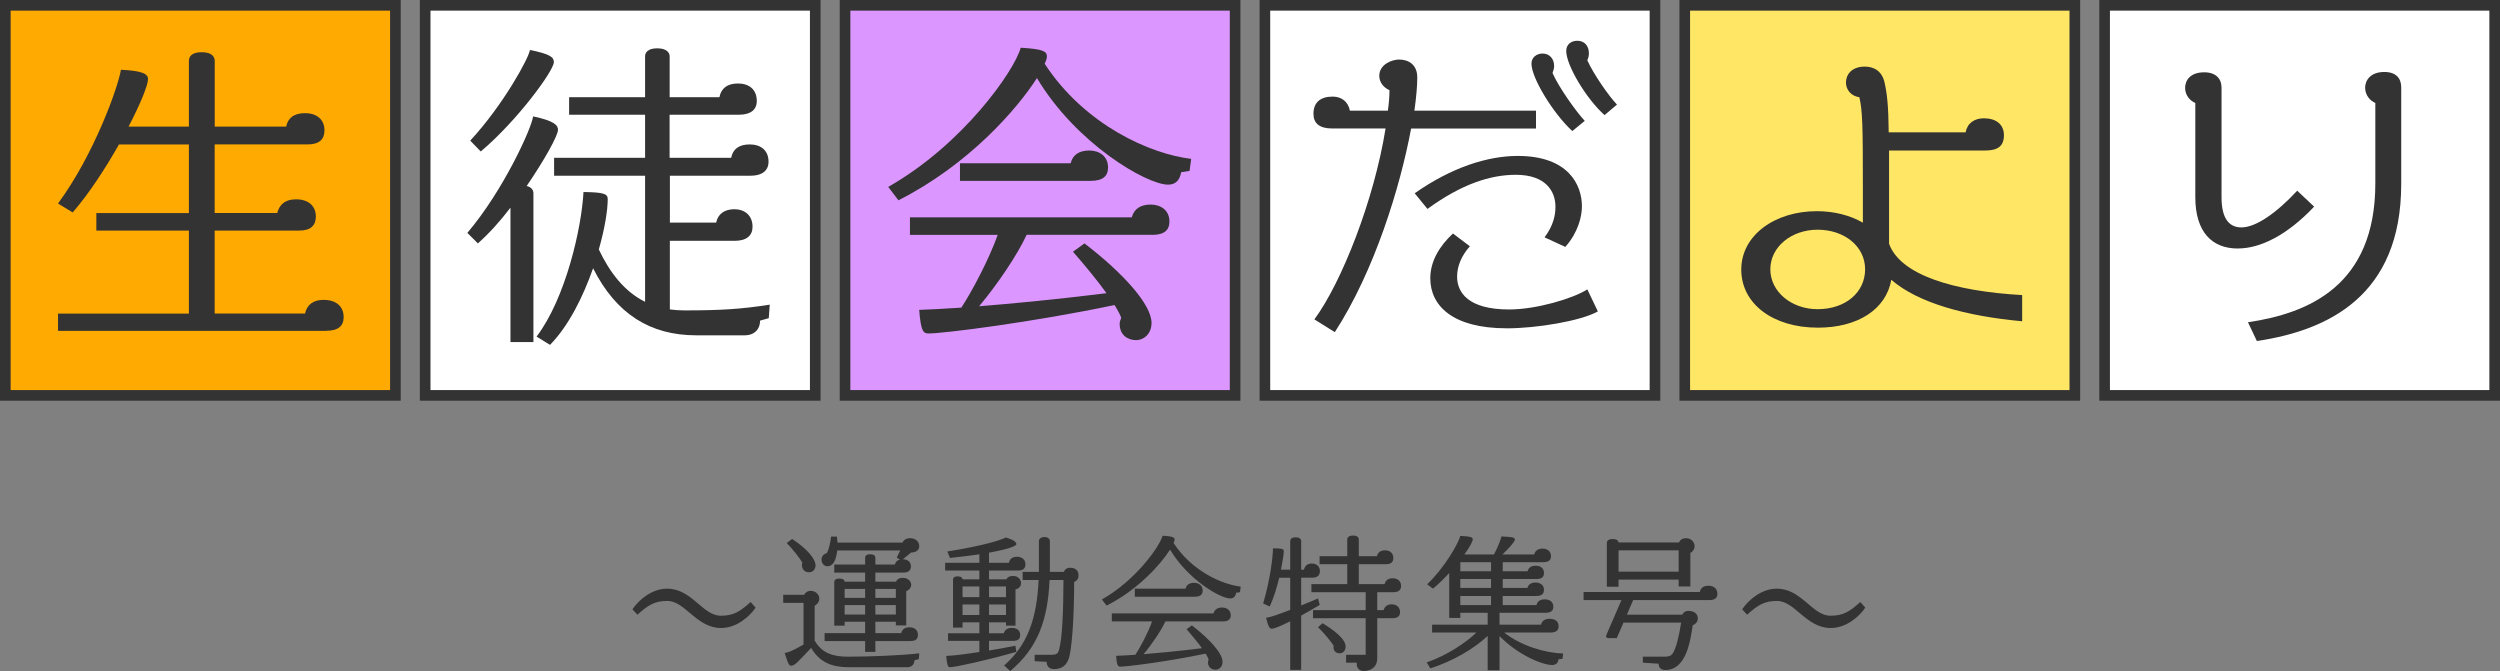
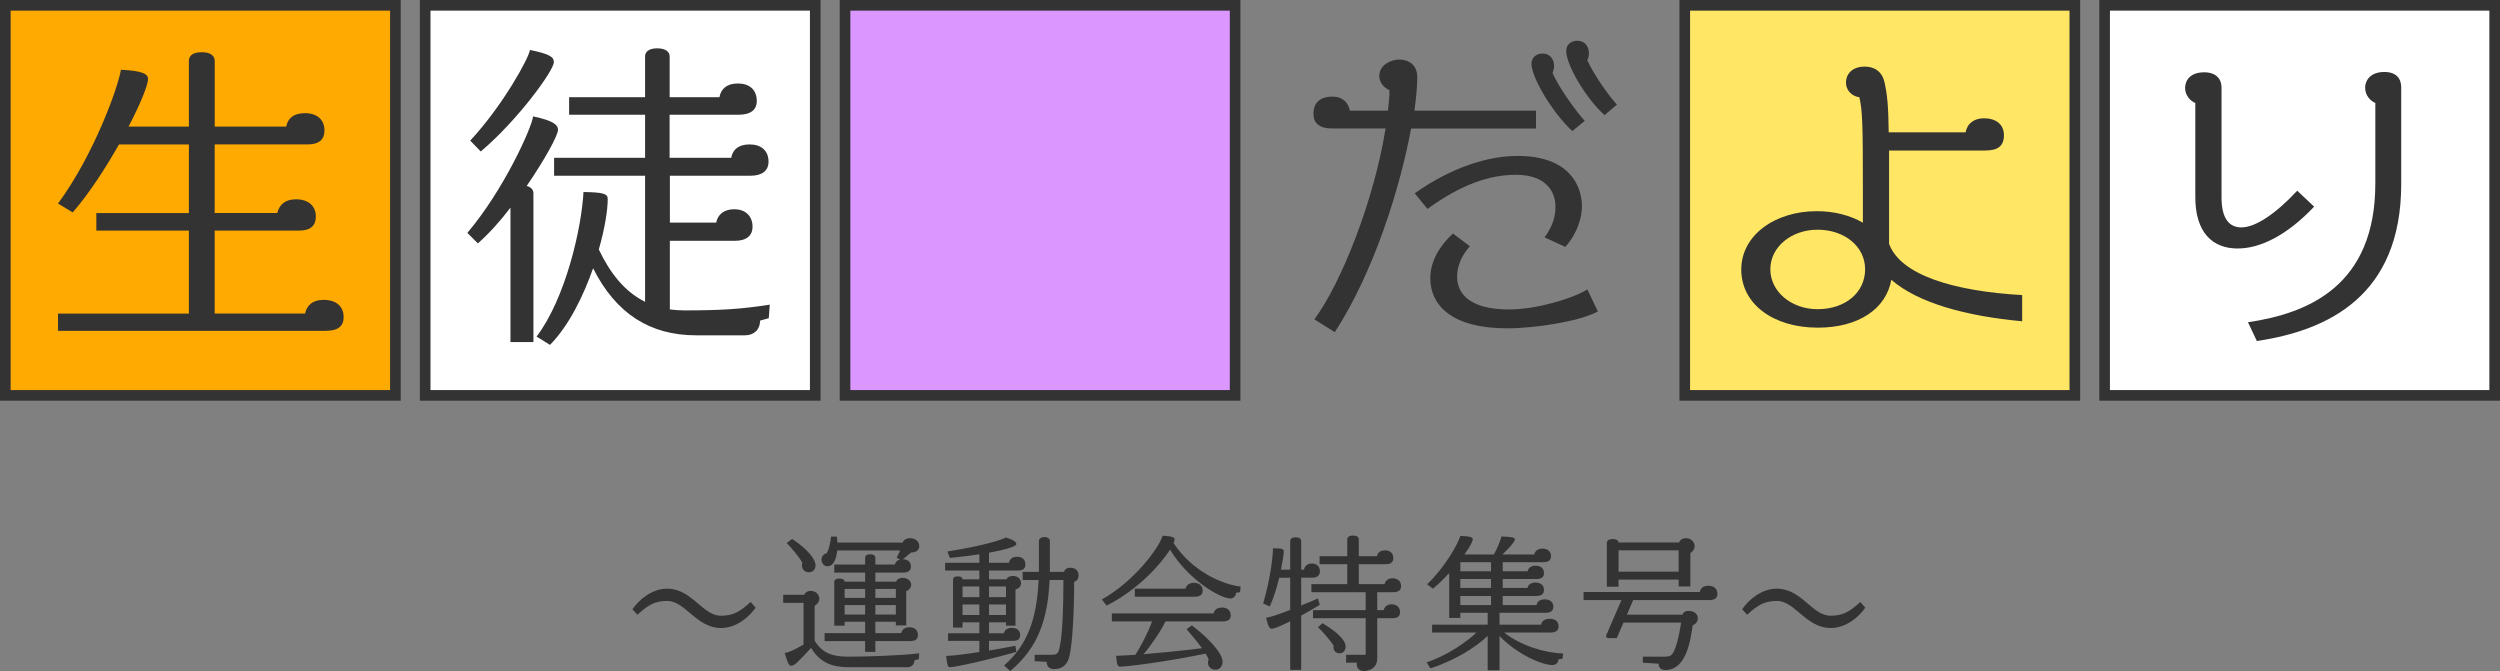
<svg xmlns="http://www.w3.org/2000/svg" id="_レイヤー_2" viewBox="0 0 512.73 137.62">
  <rect x="0" y="0" width="512.73" height="137.62" fill="#808080" stroke="none" />
  <g id="haikei">
    <rect x="1.09" y="1.09" width="80" height="80" style="fill:#fa0; stroke:#333; stroke-miterlimit:10; stroke-width:2.18px;" />
    <rect x="87.2" y="1.09" width="80" height="80" style="fill:#fff; stroke:#333; stroke-miterlimit:10; stroke-width:2.18px;" />
    <rect x="173.31" y="1.09" width="80" height="80" style="fill:#dc96ff; stroke:#333; stroke-miterlimit:10; stroke-width:2.18px;" />
-     <rect x="259.42" y="1.09" width="80" height="80" style="fill:#fff; stroke:#333; stroke-miterlimit:10; stroke-width:2.18px;" />
    <rect x="345.53" y="1.09" width="80" height="80" style="fill:#ffe664; stroke:#333; stroke-miterlimit:10; stroke-width:2.18px;" />
    <rect x="431.64" y="1.09" width="80" height="80" style="fill:#fff; stroke:#333; stroke-miterlimit:10; stroke-width:2.18px;" />
    <path d="M458.95,50.97c-5.24,0-8.71-3.34-8.71-10.54v-19.31c-.98-.39-2.09-1.51-2.09-3.08s1.05-3.21,3.93-3.21c2.36,0,3.54,1.31,3.54,3.14v22.52c0,4.25,1.51,6.15,4.06,6.15,2.95,0,7.13-2.88,11.46-7.53l3.47,3.27c-5.56,5.89-11.06,8.58-15.64,8.58ZM462.87,69.95l-1.83-3.86c12.44-1.83,26.12-7.53,26.12-28.48v-16.5c-.98-.39-2.09-1.51-2.09-3.14,0-1.44,1.05-3.21,3.93-3.21,2.42,0,3.47,1.31,3.47,3.14v19.83c0,23.04-15.12,30.05-29.59,32.21Z" style="fill:#333;" />
    <path d="M66.95,67.86H11.9v-3.54h26.84v-17.02h-18.98v-3.6h18.98v-14.07h-14.34c-2.75,4.84-6.09,10.02-9.49,13.94l-3.01-1.83c7.33-9.95,12.31-23.76,12.9-27.43,4.39.2,5.56.85,5.56,1.9,0,1.24-1.57,5.11-3.99,9.75h12.37v-13.42c0-.92.52-1.83,2.62-1.83s2.68.92,2.68,1.83v13.42h14.66c.33-1.7,1.51-2.75,3.86-2.75,2.49,0,3.99,1.37,3.99,3.53,0,1.83-1.05,2.88-3.47,2.88h-19.05v14.07h12.83c.46-1.77,1.64-2.81,3.86-2.81,2.55,0,4.06,1.37,4.06,3.53,0,1.83-1.05,2.88-3.4,2.88h-17.35v17.02h18.53c.39-1.77,1.64-2.81,3.8-2.81,2.62,0,4.12,1.37,4.12,3.53,0,1.77-1.05,2.81-3.54,2.81Z" style="fill:#333;" />
    <path d="M108.02,38.14c1.05.26,1.38.92,1.38,1.51v30.5h-4.71v-27.56c-2.09,2.75-4.45,5.37-6.68,7.33l-2.16-2.16c7.4-8.71,13.22-21.54,13.48-23.89,4.39.92,5.11,1.83,5.11,2.75,0,1.18-2.75,6.15-6.42,11.52ZM98.6,31.07l-2.16-2.23c6.87-7.4,12.11-17.15,12.24-18.59,4.25.85,4.91,1.51,4.91,2.49,0,1.77-7.53,12.04-14.99,18.33ZM157.71,65.24l-1.83.52c0,1.9-1.31,3.01-3.08,3.01h-10.02c-9.43,0-16.43-4.39-21.14-13.75-2.03,5.76-4.97,11.78-8.84,15.71l-2.75-1.7c5.96-7.86,9.23-22.26,9.62-29.65,4.06.07,4.97.33,4.97,1.44,0,2.23-.59,6.02-1.83,10.34,2.23,4.71,5.24,8.64,9.49,10.74v-25.86h-18.66v-3.67h18.66v-8.84h-15.58v-3.6h15.58v-8.38c0-.72.52-1.64,2.49-1.64s2.55.92,2.55,1.64v8.38h10.21c.33-1.77,1.57-2.81,3.8-2.81s3.86,1.18,3.86,3.6c0,1.83-1.31,2.81-3.67,2.81h-14.21v8.84h12.63c.33-1.77,1.57-2.75,3.8-2.75s3.86,1.18,3.86,3.54c0,1.83-1.31,2.88-3.67,2.88h-16.56v9.62h9.49c.33-1.7,1.64-2.75,3.73-2.75s3.73,1.24,3.73,3.6c0,1.77-1.18,2.88-3.67,2.88h-13.29v14.07c.98.13,1.96.2,3.01.2,7.4,0,11.65-.26,17.48-1.18l-.2,2.75Z" style="fill:#333;" />
-     <path d="M243.95,35.06l-1.7.26c-.26,1.44-.98,2.55-2.68,2.55-4.39,0-18.85-8.38-26.9-21.86-4.06,6.35-13.94,17.74-28.41,25.07l-2.09-2.75c15.25-8.64,25.86-23.76,27.17-28.54,4.52.26,5.37.72,5.37,1.77,0,.33-.13.85-.46,1.51,8.25,12.63,21.73,18.53,30.05,19.51l-.33,2.49ZM236.29,48.15h-25.73c-1.83,3.99-5.96,10.15-9.75,14.66,6.48-.52,15.06-1.31,26.12-2.68-1.83-2.55-4.25-5.5-6.87-8.51l2.36-1.7c8.18,6.28,13.75,12.63,13.75,16.3,0,2.36-1.7,3.54-3.14,3.54-1.83,0-3.4-1.11-3.4-3.34,0-.46.2-.92.33-1.24-.2-.59-.72-1.57-1.38-2.62-16.82,3.53-35.02,5.83-38.16,5.83-1.05,0-1.57-.46-1.9-4.84,2.03-.07,4.84-.2,8.64-.46,2.16-3.27,5.7-9.95,7.46-14.92h-18v-3.6h45.5c.46-1.7,1.77-2.62,3.86-2.62s3.86,1.18,3.86,3.47c0,1.77-1.05,2.75-3.53,2.75ZM223.72,37.09h-26.84v-3.6h22.71c.39-1.7,1.7-2.62,3.8-2.62s3.86,1.18,3.86,3.47c0,1.77-1.05,2.75-3.53,2.75Z" style="fill:#333;" />
    <path d="M289.41,26.36c-2.23,11.91-7.46,29.13-15.65,41.76l-4.19-2.62c5.56-7.53,12.24-24.42,14.6-39.15h-10.93c-2.62,0-3.86-1.05-3.86-3.01,0-2.29,1.38-3.53,3.93-3.53,1.9,0,3.21,1.11,3.54,2.88h7.79c.2-1.44.33-2.81.33-4.19-1.31-.59-2.09-1.7-2.09-2.95,0-2.36,2.62-3.34,4.06-3.34,2.03,0,3.73,1.11,3.73,3.67,0,1.7-.2,4.06-.59,6.81h24.94v3.67h-25.59ZM321.03,50.64l-4.25-1.96c1.9-2.55,2.23-4.71,2.23-6.28,0-3.21-2.03-6.55-8.12-6.55-5.24,0-11.13,1.9-18.13,7l-2.62-3.21c7.46-5.24,14.86-7.66,21.14-7.66,10.41,0,13.16,5.96,13.16,10.34,0,2.09-.79,5.37-3.4,8.31ZM308.98,67.33c-11,0-15.64-4.58-15.64-10.28,0-3.47,1.9-6.61,4.65-9.16l3.47,2.62c-1.7,1.9-2.62,4.06-2.62,6.22,0,3.27,2.29,6.74,10.67,6.74,5.56,0,13.09-2.23,16.04-4.12l2.16,4.52c-3.47,1.96-12.57,3.47-18.72,3.47ZM322.47,26.88c-3.99-3.67-8.38-10.93-8.38-13.81,0-1.31,1.05-2.09,2.29-2.09,1.44,0,2.36,1.11,2.36,2.55,0,.46-.13.92-.33,1.44,1.24,2.88,4.84,7.92,6.61,9.82l-2.55,2.09ZM329.08,23.61c-3.86-3.47-7.86-10.28-7.86-13.16,0-1.37,1.05-2.09,2.29-2.09,1.44,0,2.36,1.05,2.36,2.55,0,.46-.07.92-.33,1.44,1.24,2.81,4.45,7.4,6.09,9.1l-2.55,2.16Z" style="fill:#333;" />
    <path d="M387.89,57.38c-1.05,6.02-6.81,9.82-15.06,9.82-9.23,0-15.71-4.91-15.71-11.91s6.81-11.98,15.51-11.98c3.54,0,6.81.85,9.43,2.36v-7.2c0-12.63-.07-15.78-.72-18.53-1.57-.2-2.75-1.44-2.75-3.01s1.11-3.27,3.86-3.27c1.9,0,3.54.92,4.06,3.27s.79,4.65.85,10.21h15.78c.33-1.9,1.83-2.88,3.73-2.88,2.49,0,4.12,1.24,4.12,3.47s-1.24,3.14-3.86,3.14h-19.7v19.11c2.29,6.42,13.29,9.75,27.3,10.54v5.37c-11.46-1.05-21.34-3.73-26.84-8.51ZM372.77,47.11c-5.37,0-9.69,3.53-9.69,8.12s4.32,8.18,9.69,8.18c5.76,0,9.75-3.47,9.75-8.18s-4.25-8.12-9.75-8.12Z" style="fill:#333;" />
  </g>
  <g id="_レイヤー_4">
    <path d="M147.89,128.8c-5.07,0-7.35-5.55-11.01-5.55-2.58,0-3.87.78-6.15,2.82l-1.02-1.11c1.32-1.95,3.99-4.23,7.11-4.23,5.1,0,7.26,5.55,11.01,5.55,2.55,0,3.87-.78,6.12-2.82l1.02,1.17c-1.29,1.89-3.96,4.17-7.08,4.17Z" style="fill:#333;" />
    <path d="M188.44,135.19l-.9.24c0,.84-.6,1.41-1.38,1.41h-12.15c-3.39,0-5.94-1.02-7.65-3.96-2.52,2.64-3.33,3.66-4.08,3.66-.54,0-.75-.72-1.35-2.64.45,0,1.41-.27,3.87-1.71v-8.55h-4.17v-1.65h4.29c.18-.39.63-.81,1.35-.81,1.08,0,1.77.81,1.77,1.62,0,.54-.3,1.05-.96,1.44v7.14c1.5,2.58,3.72,3.3,6.84,3.3,4.11,0,10.92-.24,14.61-.69l-.09,1.2ZM165.94,117.37c-.96,0-1.47-.66-1.47-1.5,0-.12.03-.33.09-.45-.45-.87-2.1-2.94-3.21-4.05l1.11-.84c3.21,2.13,4.8,4.14,4.8,5.43,0,.84-.6,1.41-1.32,1.41ZM186.85,113.32l-1.68,1.38c.93,0,1.65.48,1.65,1.47,0,.81-.51,1.26-1.5,1.26h-5.79v1.86h4.26c.12-.42.57-.78,1.38-.78,1.11,0,1.71.78,1.71,1.41,0,.57-.42,1.11-1.02,1.32v7.02h-2.13v-.75h-4.2v2.34h5.31c.18-.75.69-1.2,1.68-1.2,1.08,0,1.74.6,1.74,1.56,0,.87-.48,1.26-1.56,1.26h-7.17v2.22h-2.1v-2.22h-8.31v-1.62h8.31v-2.34h-4.2v.81h-2.13v-8.94c0-.39.24-.72,1.05-.72s1.05.3,1.08.63h4.2v-1.86h-6.33v-1.65h6.33v-1.38c0-.36.21-.72,1.05-.72s1.05.36,1.05.72v1.38h3.99c.15-.51.48-.9,1.05-1.02l-.66-.39.72-1.47h-12.93c-.21,2.04-.87,3.24-1.98,3.24-.69,0-1.23-.57-1.23-1.38,0-.66.45-1.17,1.05-1.29.45-.69.78-2.22.9-3.42h1.2c.06.42.09.84.12,1.23h13.35c.24-.57.78-.9,1.53-.9,1.08,0,1.89.66,1.89,1.65,0,.81-.72,1.29-1.68,1.29ZM177.43,120.79h-4.2v1.83h4.2v-1.83ZM177.43,124.09h-4.2v1.95h4.2v-1.95ZM183.73,120.79h-4.2v1.83h4.2v-1.83ZM183.73,124.09h-4.2v1.95h4.2v-1.95Z" style="fill:#333;" />
    <path d="M208.81,117.01h-5.97v1.8h3.57c.15-.39.6-.69,1.35-.69,1.11,0,1.65.81,1.65,1.44s-.36,1.14-1.14,1.32v7.44h-1.95v-.69h-3.48v2.25h3.03c.21-.72.75-1.11,1.65-1.11,1.08,0,1.71.57,1.71,1.44,0,.81-.42,1.23-1.47,1.23h-4.92v1.98c1.83-.3,3.69-.63,5.4-.99l.21,1.26c-6.18,1.77-12.48,3.12-13.56,3.15-.54,0-.6-.3-.84-2.31,1.62-.06,4.08-.39,6.81-.81v-2.28h-6.42v-1.56h6.42v-2.25h-3.45v1.08h-1.95v-9.84c0-.33.21-.66.96-.66s.96.3.99.6h3.45v-1.8h-7.02v-1.59h7.02v-1.74c-1.68.24-3.66.51-6.03.75l-.54-1.32c7.92-1.26,11.22-2.46,12.03-2.88,1.62.51,2.13.96,2.13,1.38,0,.36-1.62,1.02-5.61,1.74v2.07h4.08c.15-.75.69-1.23,1.65-1.23,1.08,0,1.74.6,1.74,1.56,0,.81-.45,1.26-1.5,1.26ZM200.86,120.28h-3.45v2.19h3.45v-2.19ZM200.86,123.97h-3.45v2.16h3.45v-2.16ZM206.32,120.28h-3.48v2.19h3.48v-2.19ZM206.32,123.97h-3.48v2.16h3.48v-2.16ZM220.3,119.35c0,6.03-.33,12.33-.93,15.09-.42,1.89-1.47,2.79-3.21,2.79-.84,0-1.5-.48-1.5-1.5l-2.46-.12v-1.32h3.48c.96,0,1.29-.21,1.53-1.05.66-2.4.87-7.77.9-14.28h-2.85c-.36,8.04-2.34,13.89-8.07,18.66l-1.26-1.14c4.77-4.14,6.72-9.51,7.08-17.52h-3.27v-1.68h3.33v-6.33c0-.39.39-.81,1.11-.81.78,0,1.14.42,1.14.81v6.33h2.88c.18-.51.63-.84,1.26-.84,1.14,0,1.74.6,1.74,1.56,0,.57-.18,1.05-.9,1.35Z" style="fill:#333;" />
    <path d="M254.31,121.45l-.78.12c-.12.66-.45,1.17-1.23,1.17-2.01,0-8.64-3.84-12.33-10.02-1.86,2.91-6.39,8.13-13.02,11.49l-.96-1.26c6.99-3.96,11.85-10.89,12.45-13.08,2.07.12,2.46.33,2.46.81,0,.15-.06.39-.21.69,3.78,5.79,9.96,8.49,13.77,8.94l-.15,1.14ZM250.8,127.45h-11.79c-.84,1.83-2.73,4.65-4.47,6.72,2.97-.24,6.9-.6,11.97-1.23-.84-1.17-1.95-2.52-3.15-3.9l1.08-.78c3.75,2.88,6.3,5.79,6.3,7.47,0,1.08-.78,1.62-1.44,1.62-.84,0-1.56-.51-1.56-1.53,0-.21.09-.42.15-.57-.09-.27-.33-.72-.63-1.2-7.71,1.62-16.05,2.67-17.49,2.67-.48,0-.72-.21-.87-2.22.93-.03,2.22-.09,3.96-.21.99-1.5,2.61-4.56,3.42-6.84h-8.25v-1.65h20.85c.21-.78.81-1.2,1.77-1.2s1.77.54,1.77,1.59c0,.81-.48,1.26-1.62,1.26ZM245.04,122.38h-12.3v-1.65h10.41c.18-.78.78-1.2,1.74-1.2s1.77.54,1.77,1.59c0,.81-.48,1.26-1.62,1.26Z" style="fill:#333;" />
    <path d="M269.11,118.48h-2.25v5.7c1.08-.45,2.25-.93,3.45-1.44l.36,1.32c-1.38.84-2.67,1.56-3.81,2.19v11.13h-2.25v-9.96c-2.01,1.02-3.36,1.53-3.75,1.53-.48,0-.75-.39-1.2-2.25.84-.09,2.64-.72,4.95-1.62v-6.6h-2.25c-.48,1.98-1.14,4.17-1.95,5.91l-1.35-.63c1.44-4.86,2.01-9.54,2.01-11.31,2.07,0,2.22.18,2.22.63,0,.54-.21,1.98-.57,3.75h1.89v-5.85c0-.39.24-.78,1.11-.78s1.14.39,1.14.78v5.85h.57c.18-.81.72-1.26,1.62-1.26s1.65.51,1.65,1.59c0,.84-.54,1.32-1.59,1.32ZM285.76,121.45h-3.3v3.69h1.32c.18-.75.75-1.2,1.65-1.2s1.71.54,1.71,1.59c0,.84-.48,1.26-1.56,1.26h-3.12v8.22c0,1.95-1.5,2.61-2.76,2.61-1.05,0-1.44-.78-1.44-1.29v-.42h-2.19v-1.62h4.02v-7.5h-10.8v-1.65h10.8v-3.69h-11.13v-1.65h7.35v-4.08h-5.67v-1.65h5.67v-3.42c0-.39.27-.81,1.2-.81s1.17.42,1.17.81v3.42h3.72c.18-.78.75-1.2,1.65-1.2.96,0,1.71.51,1.71,1.59,0,.81-.48,1.26-1.56,1.26h-5.52v4.08h5.28c.21-.78.78-1.2,1.65-1.2.99,0,1.74.54,1.74,1.59,0,.81-.48,1.26-1.59,1.26ZM274.75,133.99c-.78,0-1.26-.54-1.26-1.23,0-.12,0-.24.03-.33-.36-.63-2.1-2.79-3.21-3.78l.93-.84c4.23,2.55,4.74,4.08,4.74,4.8,0,.84-.54,1.38-1.23,1.38Z" style="fill:#333;" />
    <path d="M320.47,135.1l-.84.12c-.03.69-.51,1.17-1.29,1.17-2.04,0-7.11-2.13-10.8-5.94v7.02h-2.43v-7.05c-2.7,2.55-7.02,5.13-11.76,6.66l-.75-1.23c4.08-1.38,8.1-4.08,10.2-6.12h-9.09v-1.62h11.4v-2.43h-5.61v1.05h-2.28v-9.21c-.99,1.08-2.1,2.19-3.33,3.21l-1.2-.9c3.6-3.39,6.45-8.46,6.81-9.93,2.04.12,2.55.24,2.55.72,0,.39-.6,1.56-1.71,3.09h6.06c.75-1.35,1.5-3.33,1.53-3.69,2.28.09,2.76.21,2.76.63s-1.23,1.83-2.55,3.06h6.51c.18-.69.72-1.2,1.71-1.2,1.05,0,1.74.6,1.74,1.56,0,.87-.54,1.23-1.65,1.23h-8.25v1.86h5.1c.15-.69.69-1.14,1.68-1.14s1.68.54,1.68,1.5c0,.87-.51,1.23-1.59,1.23h-6.87v1.83h5.07c.15-.66.69-1.11,1.68-1.11s1.71.57,1.71,1.47-.51,1.29-1.62,1.29h-6.84v1.86h6.93c.15-.72.69-1.17,1.71-1.17s1.74.54,1.74,1.5c0,.87-.54,1.26-1.65,1.26h-9.39v2.43h8.52c.18-.75.72-1.2,1.77-1.2,1.17,0,1.83.57,1.83,1.56,0,.84-.54,1.26-1.71,1.26h-9.45c3.42,2.7,8.37,4.2,12.09,4.29l-.12,1.08ZM305.8,115.3h-6.3v1.86h6.3v-1.86ZM305.8,118.75h-6.3v1.83h6.3v-1.83ZM305.8,122.23h-6.3v1.86h6.3v-1.86Z" style="fill:#333;" />
    <path d="M350.61,123.07h-15.66l-1.29,3h11.37c.18-.45.57-.78,1.23-.78,1.26,0,1.95.66,1.95,1.53,0,.51-.3,1.14-1.05,1.41-.48,3.18-1.29,9.18-5.61,9.18-.9,0-1.38-.48-1.38-1.29l-3.24-.21v-1.23h4.35c.93,0,1.5-.12,1.89-.84.63-1.14,1.17-3.27,1.62-6.15h-11.82l-1.38,3.18h-1.68c-.36,0-.51-.15-.51-.39,0-.09.03-.18.06-.27l3.09-7.14h-7.77v-1.65h23.85c.12-.78.69-1.29,1.74-1.29,1.14,0,1.86.63,1.86,1.65,0,.84-.51,1.29-1.62,1.29ZM346.68,113.41v6.87h-2.4v-1.41h-12.33v1.47h-2.4v-8.97c0-.42.27-.81,1.2-.81.87,0,1.17.33,1.2.69h12.42c.15-.45.63-.87,1.41-.87,1.2,0,1.77.93,1.77,1.62,0,.63-.39,1.17-.87,1.41ZM344.28,112.87h-12.33v4.38h12.33v-4.38Z" style="fill:#333;" />
    <path d="M375.48,128.8c-5.07,0-7.35-5.55-11.01-5.55-2.58,0-3.87.78-6.15,2.82l-1.02-1.11c1.32-1.95,3.99-4.23,7.11-4.23,5.1,0,7.26,5.55,11.01,5.55,2.55,0,3.87-.78,6.12-2.82l1.02,1.17c-1.29,1.89-3.96,4.17-7.08,4.17Z" style="fill:#333;" />
  </g>
</svg>